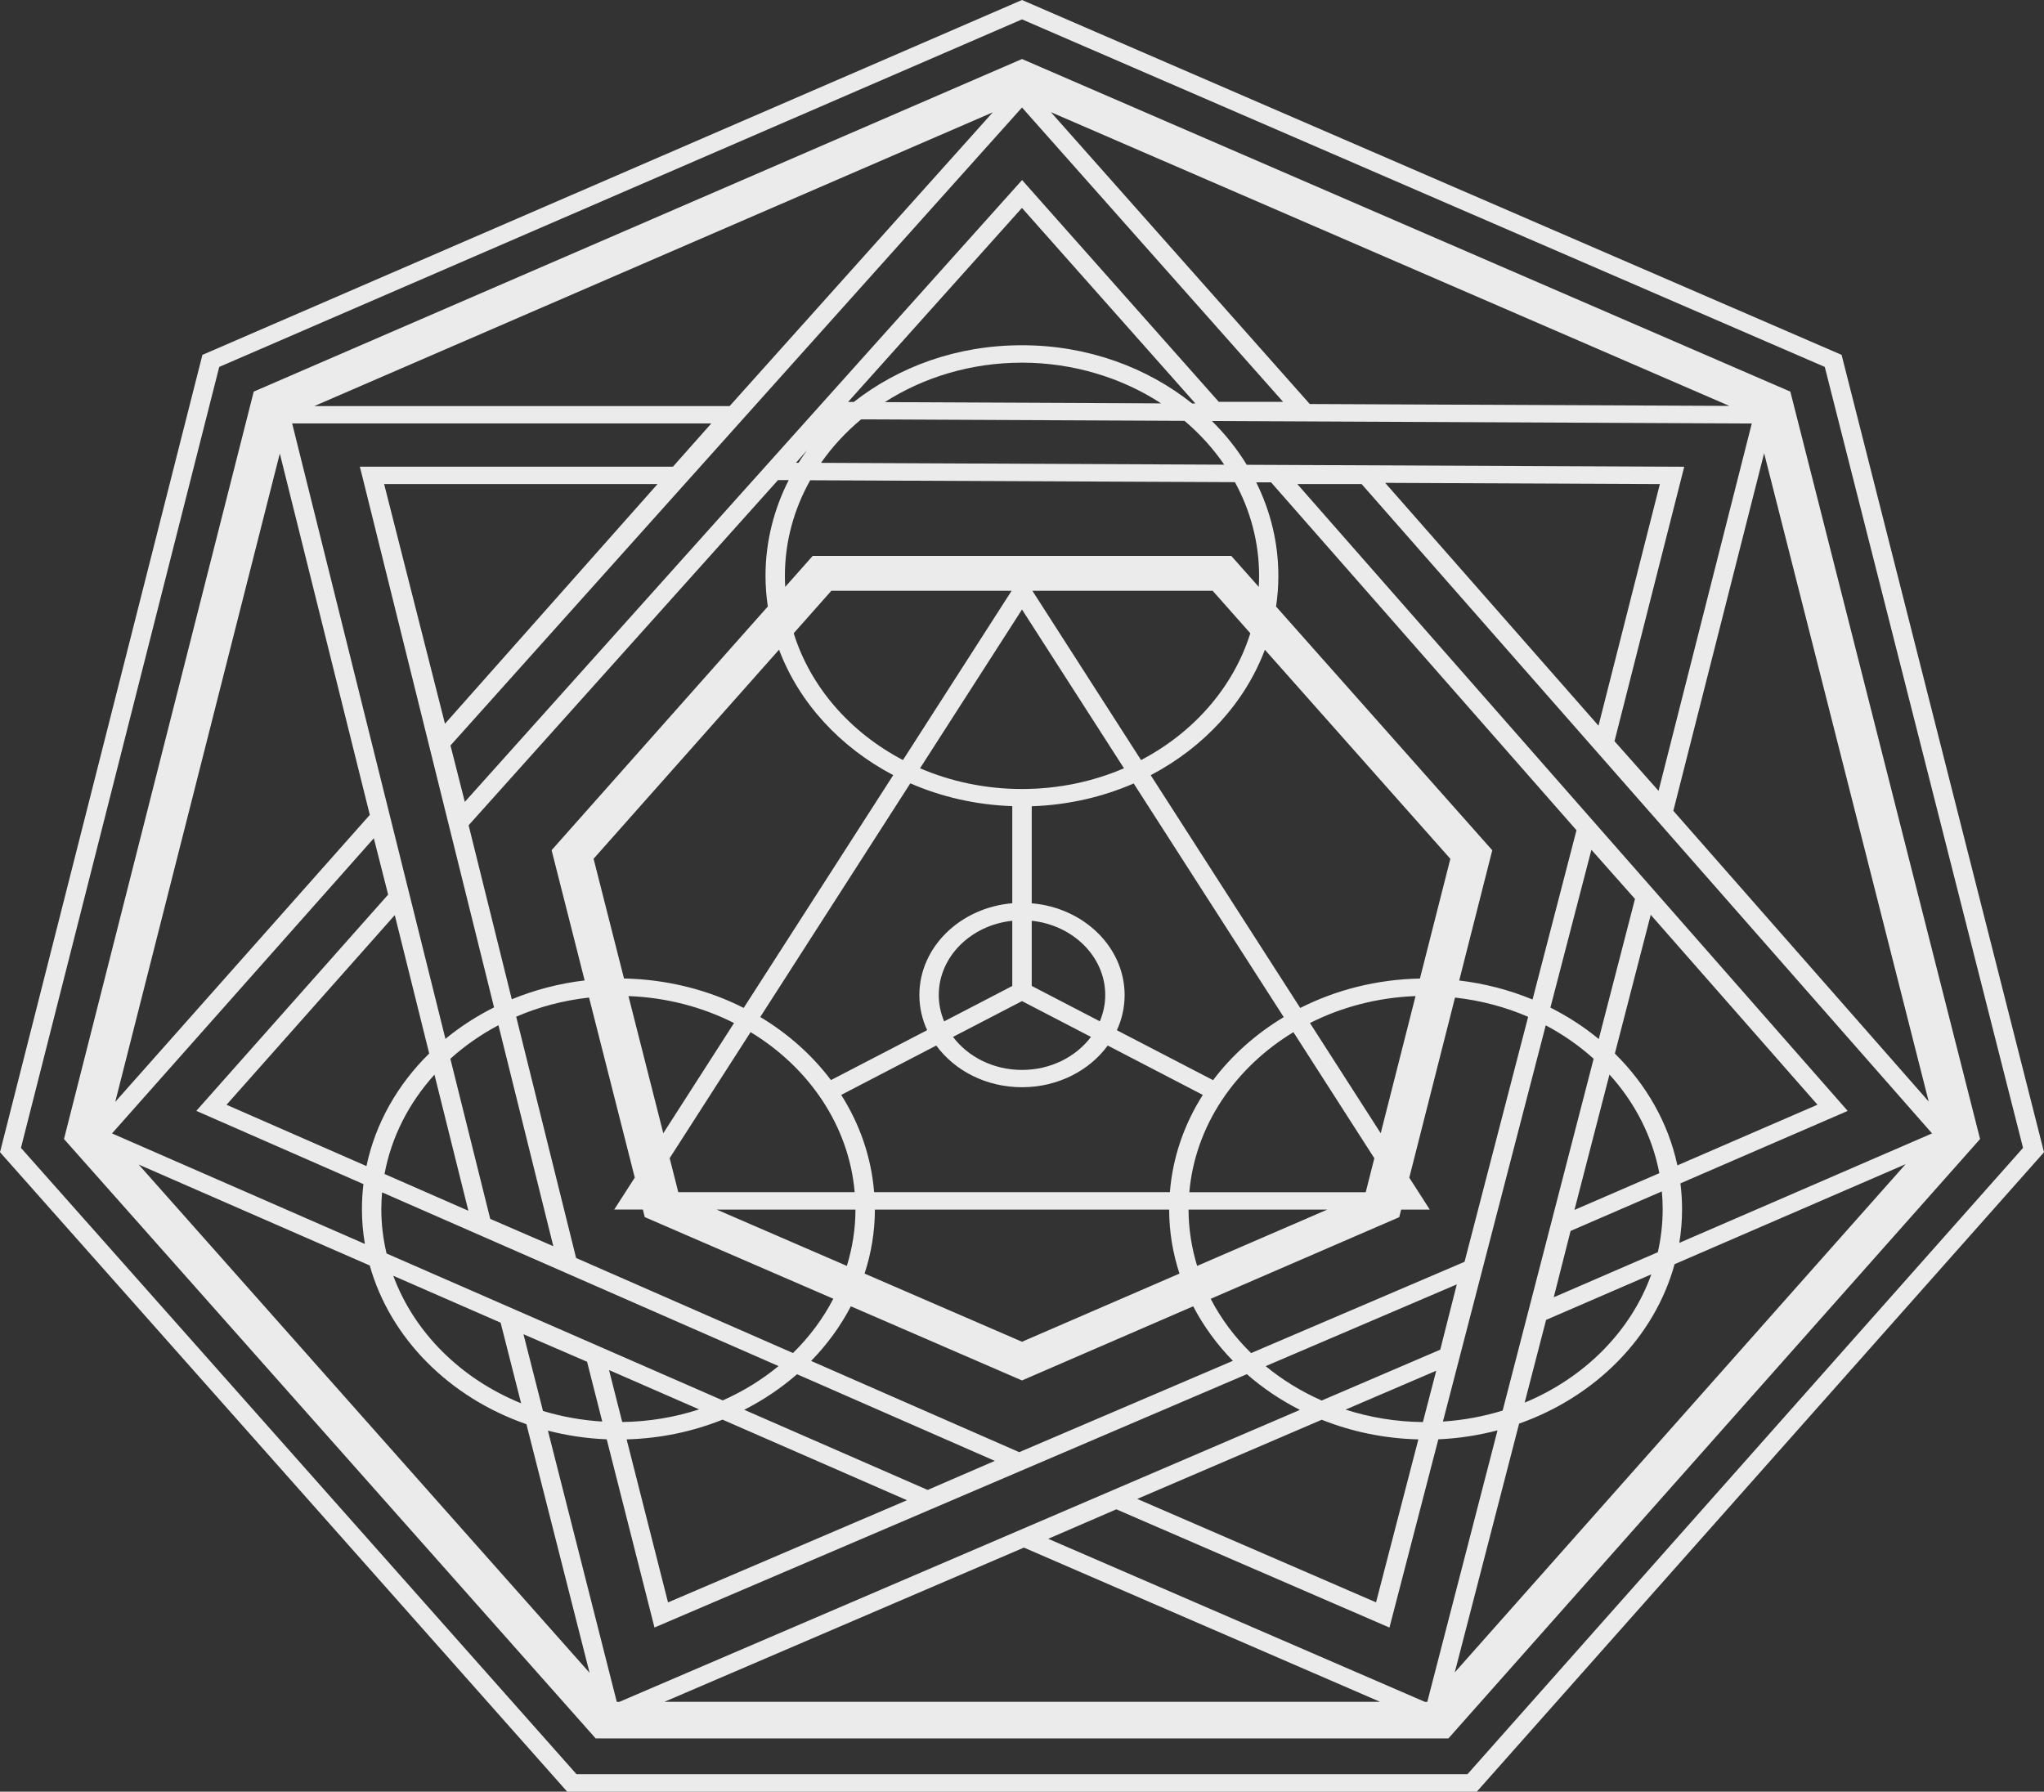
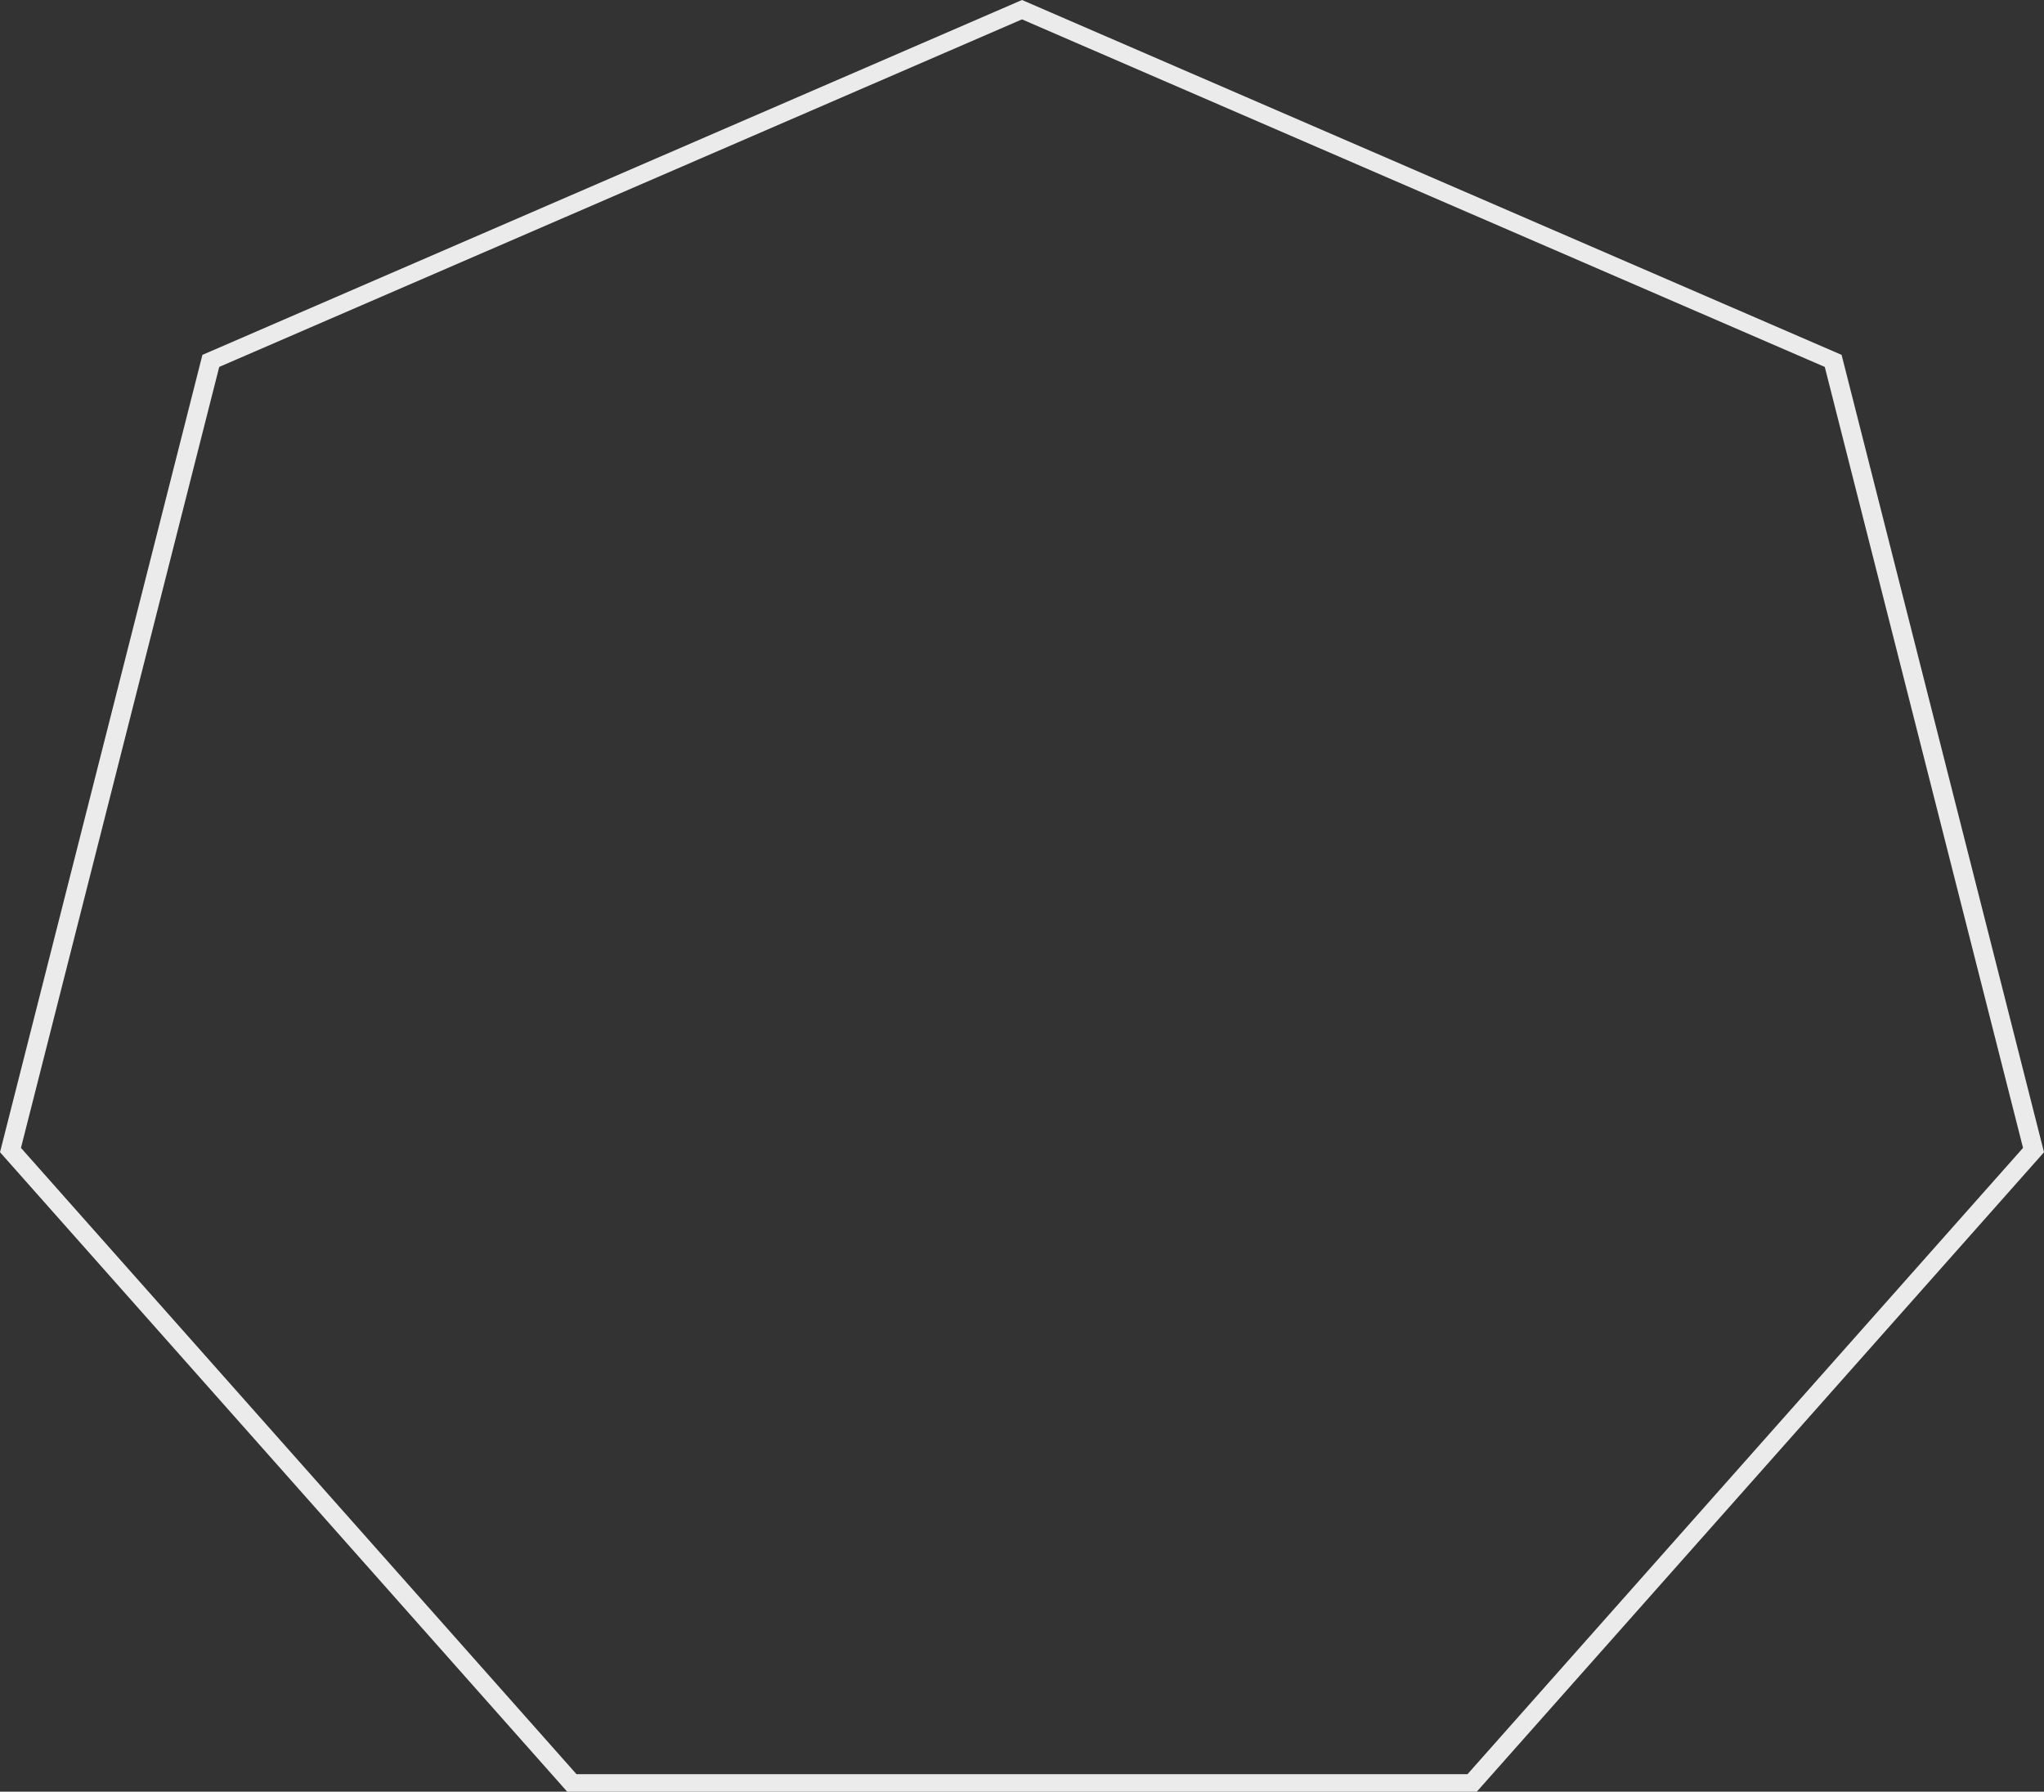
<svg xmlns="http://www.w3.org/2000/svg" width="1840" height="1613" viewBox="0 0 1840 1613" fill="none">
  <rect x="0" y="0" width="1840" height="1613" fill="#333333" stroke="none" />
  <g style="mix-blend-mode:overlay">
    <path d="M1658.73 323.153L1657.79 319.484L920 0L182.214 319.484L0.946 1033.64L0 1037.31L510.566 1613H1329.43L1837.4 1040.29L1840 1037.31L1658.73 323.153ZM1321.04 1597.26H518.964L18.866 1033.43L197.354 330.332L920 17.442L1642.65 330.332L1821.13 1033.43L1321.04 1597.26Z" fill="white" fill-opacity="0.9" />
-     <path d="M920 53.123L228.403 352.559L57.603 1025.45L536.233 1565.09H1303.83L1782.46 1025.45L1611.66 352.559L920 53.123ZM1282.59 1532.12L943.597 1385.35L1004.93 1358.82L1250.78 1465.28L1294.78 1295.8C1313.17 1295 1331.03 1292.19 1348.06 1287.72L1284.84 1532.17H1282.54L1282.59 1532.12ZM555.217 1532.12L493.237 1287.99C510.152 1292.35 527.894 1295.06 546.169 1295.8L589.164 1465.22L1122.44 1237.15C1136.69 1249.65 1152.72 1260.44 1170.17 1269.32L557.524 1532.17H555.158L555.217 1532.12ZM343.255 1088.47C343.255 1083.42 343.551 1078.42 343.965 1073.47L700.823 1229.86C685.86 1242.2 669.005 1252.62 650.612 1260.76L347.986 1128.51C344.911 1115.59 343.255 1102.19 343.255 1088.47ZM1102.04 418.339L739.087 416.69C749.141 402.226 761.324 389.092 775.163 377.552L1066.32 378.882C1080.04 390.527 1092.1 403.768 1102.04 418.339ZM1144.2 434.238L1419.15 747.447L1379.59 899.851C1359 891.343 1336.89 885.493 1313.58 882.728L1343.33 765.474L1148.7 546.068C1150.06 537.028 1150.77 527.829 1150.77 518.47C1150.77 488.478 1143.61 459.976 1130.84 434.238H1144.09H1144.2ZM1471.79 809.345L1439.2 935.426C1426.01 924.525 1411.4 915.059 1395.67 907.136L1432.58 765.049L1471.85 809.345H1471.79ZM1453.69 948.507L1485.98 823.596L1636.08 994.558L1509.99 1049.17C1501.77 1010.83 1481.9 976.266 1453.69 948.507ZM1493.73 1056.19L1417.32 1089.27L1448.84 967.385C1471.61 992.484 1487.4 1022.9 1493.73 1056.19ZM1280.88 1280.28C1256.51 1280.01 1233.09 1276.07 1211.27 1269.05L1292.88 1234.06L1280.88 1280.28ZM1296.43 1215.13L1189.8 1260.87C1171.35 1252.73 1154.32 1242.25 1139.35 1229.92L1311.4 1156.32L1296.49 1215.13H1296.43ZM1318.32 1136.01L1126.23 1218.17C1111.44 1203.7 1099.14 1187.27 1089.85 1169.3L1259.59 1095.81L1261.3 1089H1287.09L1268.64 1060.23L1309.8 898.096C1333.1 900.702 1355.28 906.604 1375.62 915.432L1318.37 1136.01H1318.32ZM548.238 1233.43L629.321 1268.84C607.675 1275.91 584.374 1279.9 560.126 1280.22L548.238 1233.37V1233.43ZM650.434 1278.09L816.444 1350.63L601.347 1442.62L564.088 1295.86C594.723 1295.01 623.88 1288.73 650.434 1278.09ZM895.515 1315.21L835.073 1341.37L669.951 1269.21C687.339 1260.39 703.247 1249.59 717.5 1237.2L895.515 1315.21ZM917.575 1307.4L730.157 1225.24C744.528 1210.51 756.593 1194.02 765.937 1176.05L920 1242.79L1074.12 1176.05C1083.41 1193.97 1095.53 1210.45 1109.84 1225.13L917.575 1307.34V1307.4ZM786.873 1073.26C784.33 1041.62 773.862 1011.89 757.243 985.731L842.821 941.275C859.321 963.875 887.768 978.818 920 978.818C952.232 978.818 980.679 963.875 997.179 941.275L1082.76 985.731C1066.14 1011.89 1055.67 1041.57 1053.13 1073.26H786.873ZM610.573 1073.26L602.826 1042.68L675.688 929.204C728.205 961.057 764.163 1013.33 769.367 1073.26H610.573ZM1091.98 972.437L1005.4 927.503C1009.89 917.771 1012.38 907.083 1012.38 895.863C1012.38 852.737 975.592 817.162 928.753 813.227V725.858C961.517 724.741 992.625 717.509 1020.54 705.332L1155.62 915.698C1130.54 930.747 1108.9 950.05 1091.98 972.49V972.437ZM845.068 895.81C845.068 861.351 874.047 832.849 911.247 828.967V887.674L849.918 919.526C846.842 912.135 845.068 904.211 845.068 895.863V895.81ZM920 901.287L982.098 933.512C968.614 951.432 945.844 963.237 920 963.237C894.155 963.237 871.386 951.432 857.902 933.512L920 901.287ZM928.753 887.674V828.967C965.952 832.849 994.932 861.351 994.932 895.81C994.932 904.158 993.157 912.082 990.082 919.473L928.753 887.62V887.674ZM920 710.33C887.176 710.33 856.068 703.63 828.213 691.665L920 548.727L1011.79 691.665C983.991 703.63 952.823 710.33 920 710.33ZM911.247 725.805V813.173C864.407 817.162 827.621 852.684 827.621 895.81C827.621 907.03 830.105 917.665 834.6 927.45L748.017 972.384C731.103 949.943 709.457 930.64 684.381 915.591L819.46 705.225C847.374 717.403 878.483 724.635 911.247 725.751V725.805ZM1164.31 929.204L1237.17 1042.74L1229.43 1073.31H1070.63C1075.9 1013.38 1111.79 961.11 1164.31 929.258V929.204ZM1194.77 1089L1077.67 1139.68C1072.7 1123.51 1069.98 1106.55 1069.92 1089H1194.83H1194.77ZM1179.22 921.015C1207.54 906.711 1239.89 898.043 1274.26 896.767L1242.91 1020.24L1179.22 921.015ZM1278.28 880.973C1239.18 881.718 1202.52 891.236 1170.46 907.455L1035.86 697.887C1083.64 672.841 1120.61 632.799 1138.64 584.94L1305.6 773.185L1278.22 880.973H1278.28ZM1027.16 684.274L929.344 531.87H1091.63L1125.52 570.104C1110.38 618.601 1074.59 659.44 1027.16 684.274ZM812.836 684.274C765.405 659.387 729.624 618.601 714.484 570.104L748.372 531.87H910.656L812.836 684.274ZM804.083 697.834L669.478 907.402C637.482 891.183 600.756 881.718 561.723 880.92L534.34 773.132L701.296 584.887C719.334 632.693 756.238 672.735 804.083 697.834ZM660.784 921.015L597.089 1020.24L565.744 896.767C600.164 898.043 632.456 906.711 660.784 921.015ZM770.077 1089C770.077 1106.55 767.297 1123.56 762.329 1139.68L645.23 1089H770.077ZM787.524 1089H1052.48C1052.48 1108.99 1055.79 1128.3 1061.76 1146.59L920 1207.96L778.298 1146.59C784.271 1128.3 787.524 1108.99 787.583 1089H787.524ZM1133.44 518.417C1133.44 521.767 1133.32 525.064 1133.14 528.361L1108.42 500.496H731.576L706.855 528.361C706.678 525.064 706.559 521.767 706.559 518.417C706.559 487.468 714.78 458.274 729.329 432.377L1111.68 434.079C1125.57 459.55 1133.44 488.159 1133.44 518.417ZM716.554 416.584L726.372 405.523C723.769 409.139 721.226 412.861 718.861 416.637H716.495L716.554 416.584ZM796.572 361.972C831.466 339.638 874.047 326.503 920 326.503C965.953 326.503 1010.01 340.116 1045.2 363.142L796.631 362.025L796.572 361.972ZM1073.18 363.248C1032.37 330.651 978.727 310.816 920 310.816C861.273 310.816 809.169 330.119 768.599 361.865H763.453L919.941 187.181L1076.07 363.248H1073.12H1073.18ZM1097.13 361.759L920.059 162.082L418.424 721.923L405.531 671.139L920 96.781L1155.03 361.759H1097.19H1097.13ZM400.563 651.57L345.798 435.834H591.885L400.563 651.57ZM700.409 432.218H709.99C696.624 458.54 689.113 487.681 689.113 518.417C689.113 527.776 689.882 536.975 691.183 546.015L496.549 765.421L526.297 882.675C503.173 885.387 481.172 891.236 460.71 899.638L421.854 742.981L700.35 432.218H700.409ZM530.26 898.043L571.422 1060.18L552.911 1088.95H578.696L580.411 1095.75L750.146 1169.24C740.861 1187.22 728.56 1203.65 713.834 1218.11L518.609 1132.55L464.672 915.325C484.957 906.551 507.017 900.649 530.26 898.096V898.043ZM498.087 1121.92L441.311 1097.35L405.413 953.187C418.305 941.541 432.854 931.385 448.704 922.983L498.087 1121.92ZM421.617 1090.01L346.153 1056.93C352.363 1023.38 368.213 992.803 391.1 967.491L421.617 1090.01ZM450.656 1190.78L469.108 1263.36C414.993 1241.4 372.885 1199.71 354.019 1148.56L450.656 1190.78ZM471.237 1201.2L528.485 1225.98L542.147 1279.8C523.636 1278.68 505.716 1275.38 488.802 1270.28L471.237 1201.2ZM1189.92 1278.2C1216.65 1288.89 1245.99 1295.11 1276.8 1295.86L1238.71 1442.57L1023.73 1349.46L1189.92 1278.15V1278.2ZM1298.92 1279.8L1391.47 923.089C1407.26 931.438 1421.75 941.595 1434.59 953.187L1352.68 1269.91C1335.64 1275.17 1317.61 1278.57 1298.92 1279.8ZM1391.71 1188.33L1486.51 1147.28C1468.12 1198.54 1426.31 1240.45 1372.49 1262.78L1391.77 1188.33H1391.71ZM1398.69 1167.86L1413.83 1108.2L1495.98 1072.62C1496.45 1077.83 1496.74 1083.1 1496.74 1088.47C1496.74 1101.76 1495.21 1114.79 1492.37 1127.34L1398.69 1167.91V1167.86ZM1512.77 1065.34L1663.29 1000.14L1167.86 435.834H1225.76L1739.22 1020.4L1511.71 1118.94C1513.36 1108.99 1514.19 1098.84 1514.19 1088.47C1514.19 1080.65 1513.66 1072.94 1512.71 1065.39L1512.77 1065.34ZM1246.99 434.717L1494.2 435.834L1438.96 653.325L1246.93 434.717H1246.99ZM1453.39 667.257L1516.14 420.2L1122.32 418.445C1113.57 404.194 1103.04 390.953 1090.98 379.041L1576.94 381.275L1493.02 711.979L1453.39 667.311V667.257ZM1179.04 363.727L946.022 100.982L1556.77 365.428L1179.04 363.727ZM656.822 365.588H282.931L893.682 101.141L656.822 365.588ZM640.262 381.275L605.783 420.147H323.916L326.223 429.24L444.741 906.924C428.951 914.847 414.225 924.365 400.977 935.267L263.001 381.222H640.262V381.275ZM386.369 948.454C357.981 976.319 337.992 1011.2 329.889 1049.81L203.919 994.611L355.379 823.862L386.369 948.454ZM349.347 805.463L176.714 1000.09L327.169 1066.03C326.282 1073.37 325.809 1080.86 325.809 1088.41C325.809 1099.1 326.696 1109.63 328.47 1119.9L100.836 1020.4L336.513 754.679L349.406 805.41L349.347 805.463ZM332.846 1139.3C351.298 1204.92 404.585 1258.15 473.898 1282.19L530.733 1506.01L124.847 1048.43L332.846 1139.3ZM921.715 1393.28L1242.32 1532.12H598.094L921.715 1393.28ZM1367.52 1281.66C1436.54 1257.25 1489.41 1203.81 1507.45 1138.13L1715.39 1048.11L1309.56 1505.64L1367.52 1281.6V1281.66ZM1506.33 729.952L1588.06 408.022L1736.21 991.687L1506.33 729.952ZM251.882 408.288L332.905 733.622L103.733 992.006L251.882 408.288Z" fill="white" fill-opacity="0.9" />
  </g>
</svg>